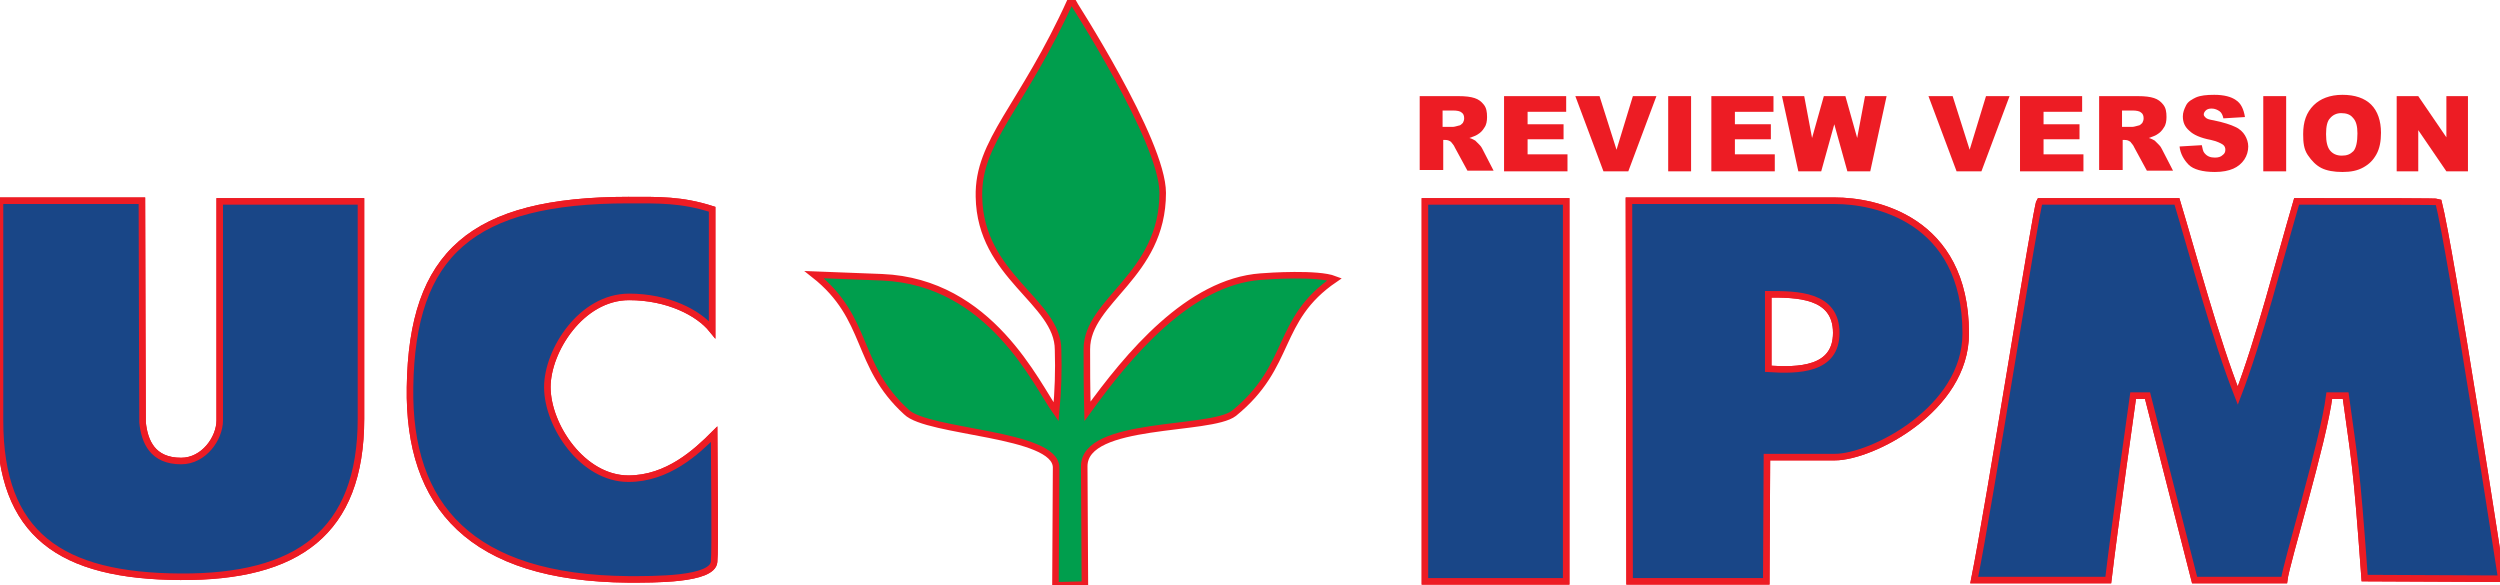
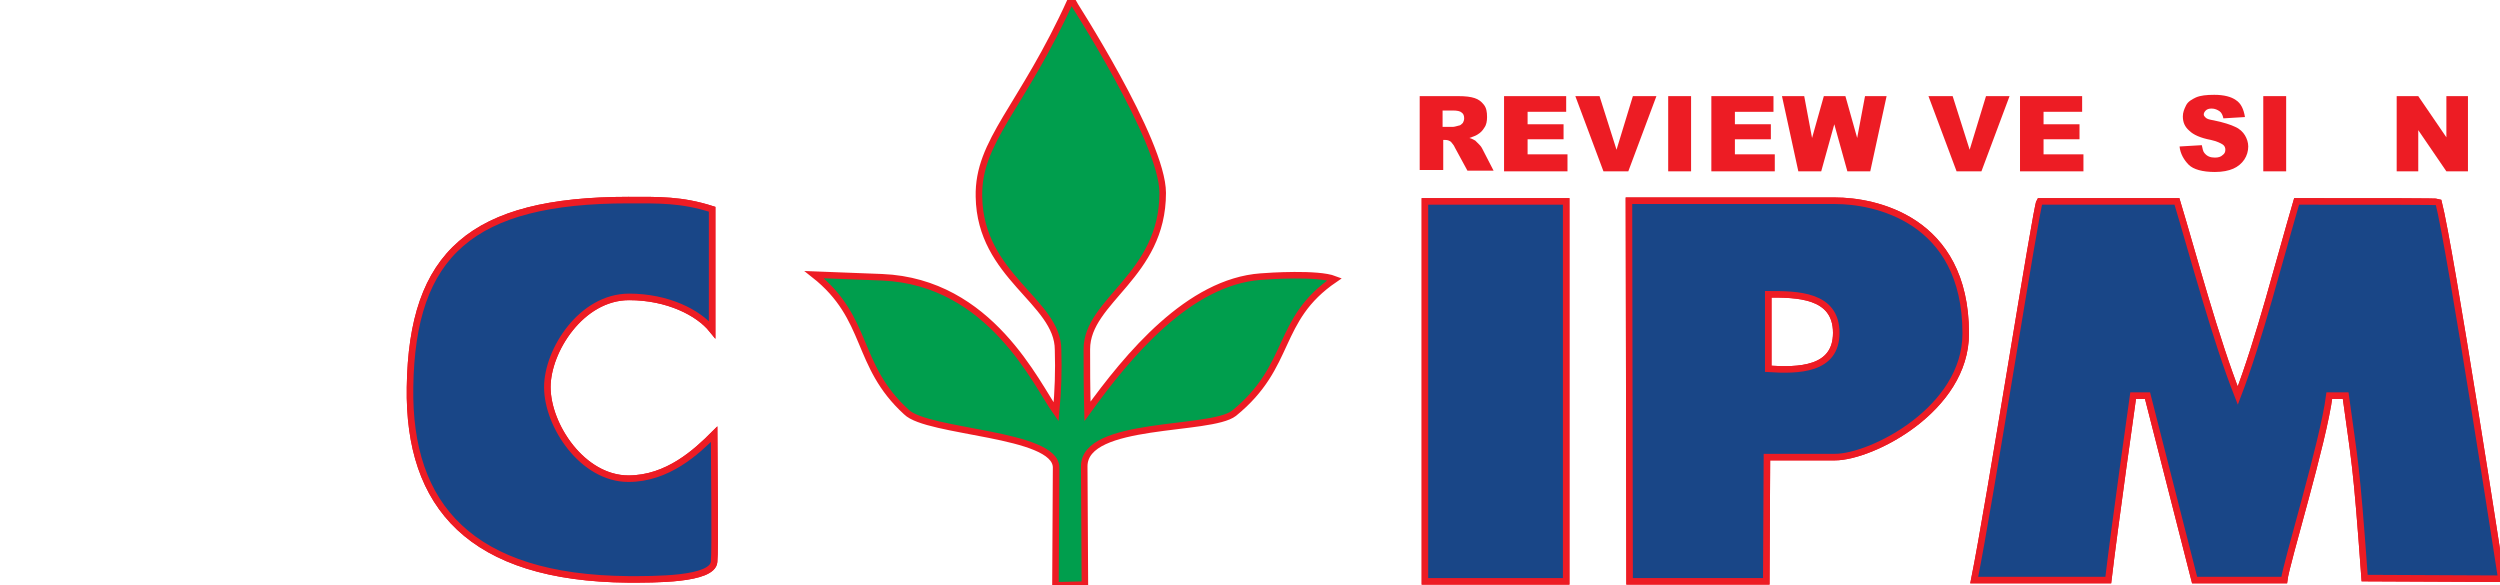
<svg xmlns="http://www.w3.org/2000/svg" version="1.1" id="Layer_1" x="0px" y="0px" viewBox="0 0 382.3 89.5" style="enable-background:new 0 0 382.3 89.5;" xml:space="preserve">
  <style type="text/css">
	.st0{fill:#009E4D;stroke:#ED1C24;stroke-miterlimit:10;}
	.st1{fill:#194687;stroke:#ED1C24;stroke-miterlimit:10;}
	.st2{fill:#ED1C24;}
</style>
  <g id="Layer_2_00000124875386655021278790000012662624598517260722_">
    <path class="st0" d="M161.5,71.5l-0.1,18l4.5-0.1l-0.1-18.1c0-7,19.3-5.3,22.9-8.1c9-7.3,6.3-14.3,15.4-20.5   c-2.6-1-10.1-0.5-11.3-0.4c-11,0.8-20.3,12-26.5,20.6c-0.1-3.9-0.1-6.5-0.1-9.5c0-7.5,11.6-11.2,11.6-23.9c0-8-13.9-29.4-14-29.6   c-7.5,16.6-14.3,21.6-14.1,30.2c0.2,12.2,12.1,16,12.1,23.4c0.1,3.2,0,6.3-0.3,9.5c-3-4.2-10-19.9-26.6-20.6L124.5,42   c8.5,6.7,6.2,13.8,14.1,21C141.8,66.2,161.5,66.2,161.5,71.5L161.5,71.5z" />
    <path class="st1" d="M109.2,66.4c-2.7,2.7-7.1,6.8-13.1,6.8c-7,0-12.4-8.1-12.4-14c0-5.6,5.2-13.8,12.5-13.8c5.9,0,10.6,2.4,12.7,5   V32c-4.7-1.5-8.1-1.4-12.8-1.4c-24,0-33.1,8.2-33.4,28.6C62.4,77.4,72,88.4,96.1,88.6c3.8,0,12.9,0.1,13.1-2.7   C109.4,84.2,109.2,70.2,109.2,66.4z" />
    <path class="st1" d="M109.2,66.4c-2.7,2.7-7.1,6.8-13.1,6.8c-7,0-12.4-8.1-12.4-14c0-5.6,5.2-13.8,12.5-13.8c5.9,0,10.6,2.4,12.7,5   V32c-4.7-1.5-8.1-1.4-12.8-1.4c-24,0-33.1,8.2-33.4,28.6C62.4,77.4,72,88.4,96.1,88.6c3.8,0,12.9,0.1,13.1-2.7   C109.4,84.2,109.2,70.2,109.2,66.4z" />
    <polygon class="st1" points="239.5,30.8 217.9,30.8 217.9,88.9 239.5,88.9  " />
    <polygon class="st1" points="239.5,30.8 217.9,30.8 217.9,88.9 239.5,88.9  " />
    <path class="st1" d="M351.2,30.8c-2.7,9.2-5.7,21.1-9,29.7c-3.4-8.6-6.8-21.4-9.3-29.7h-21c-0.5,0.7-7.6,46-10,57.9h20.5   c0.9-7.7,3.8-28.2,3.8-28.2h2.2l7.2,28.2h13.7c0.3-2.6,6-21.1,6.9-28.2h2.5c1.4,10.3,1.6,9.9,2.9,27.9l20.9,0.1   c0,0-7.8-50.7-9.6-57.6C372.7,30.8,364.7,30.8,351.2,30.8L351.2,30.8z" />
    <path class="st1" d="M351.2,30.8c-2.7,9.2-5.7,21.1-9,29.7c-3.4-8.6-6.8-21.4-9.3-29.7h-21c-0.5,0.7-7.6,46-10,57.9h20.5   c0.9-7.7,3.8-28.2,3.8-28.2h2.2l7.2,28.2h13.7c0.3-2.6,6-21.1,6.9-28.2h2.5c1.4,10.3,1.6,9.9,2.9,27.9l20.9,0.1   c0,0-7.8-50.7-9.6-57.6C372.7,30.8,364.7,30.8,351.2,30.8L351.2,30.8z" />
-     <path class="st1" d="M33.6,64.3c0,2.7-2.4,6.2-5.9,6.2c-4.4,0-5.6-3-5.9-5.9c0,0-0.1-28.7-0.1-33.9H0v33.6   c0,17.5,9.3,23.8,27.6,23.9c17.8,0.1,27.6-6.7,27.6-24.2V30.8H33.6V64.3L33.6,64.3z" />
-     <path class="st1" d="M33.6,64.3c0,2.7-2.4,6.2-5.9,6.2c-4.4,0-5.6-3-5.9-5.9c0,0-0.1-28.7-0.1-33.9H0v33.6   c0,17.5,9.3,23.8,27.6,23.9c17.8,0.1,27.6-6.7,27.6-24.2V30.8H33.6V64.3L33.6,64.3z" />
    <path class="st1" d="M270.4,45c4.3,0,10.4,0,10.4,5.9c0,5.7-5.8,5.8-10.4,5.5V45z M270.1,88.9l0.1-19c3.4,0,5.3,0,10.4,0   c5.6,0,20-7.3,20-18.9c0-17.7-14.2-20.3-19.9-20.3h-31.6l0.1,58.2H270.1z" />
    <path class="st1" d="M270.4,45c4.3,0,10.4,0,10.4,5.9c0,5.7-5.8,5.8-10.4,5.5V45z M270.1,88.9l0.1-19c3.4,0,5.3,0,10.4,0   c5.6,0,20-7.3,20-18.9c0-17.7-14.2-20.3-19.9-20.3h-31.6l0.1,58.2H270.1z" />
  </g>
  <g>
    <path class="st2" d="M217.1,26.2V14.7h5.9c1.1,0,1.9,0.1,2.5,0.3s1,0.5,1.4,1s0.5,1.1,0.5,1.9c0,0.6-0.1,1.2-0.4,1.6   c-0.3,0.5-0.6,0.8-1.1,1.1c-0.3,0.2-0.7,0.3-1.2,0.5c0.4,0.1,0.7,0.3,0.9,0.4c0.1,0.1,0.3,0.3,0.6,0.6s0.4,0.5,0.5,0.7l1.7,3.3h-4   l-1.9-3.5c-0.2-0.5-0.5-0.7-0.6-0.9c-0.3-0.2-0.5-0.3-0.9-0.3h-0.3v4.6H217.1z M220.7,19.4h1.5c0.2,0,0.5-0.1,0.9-0.2   c0.2,0,0.4-0.2,0.6-0.4c0.1-0.2,0.2-0.4,0.2-0.7c0-0.4-0.1-0.7-0.4-0.9c-0.2-0.2-0.7-0.3-1.3-0.3h-1.6V19.4z" />
    <path class="st2" d="M230,14.7h9.5v2.4h-5.9V19h5.5v2.3h-5.5v2.3h6.1v2.6H230V14.7z" />
    <path class="st2" d="M240.9,14.7h3.7l2.6,8.2l2.5-8.2h3.6l-4.3,11.5h-3.8L240.9,14.7z" />
    <path class="st2" d="M255.1,14.7h3.5v11.5h-3.5V14.7z" />
    <path class="st2" d="M261.7,14.7h9.5v2.4h-5.9V19h5.5v2.3h-5.5v2.3h6.1v2.6h-9.7V14.7z" />
    <path class="st2" d="M272.5,14.7h3.4l1.2,6.4l1.8-6.4h3.3l1.8,6.4l1.2-6.4h3.3L286,26.2h-3.5l-2-7.2l-2,7.2h-3.5L272.5,14.7z" />
    <path class="st2" d="M294.9,14.7h3.7l2.6,8.2l2.5-8.2h3.6L303,26.2h-3.8L294.9,14.7z" />
    <path class="st2" d="M308.9,14.7h9.5v2.4h-5.9V19h5.5v2.3h-5.5v2.3h6.1v2.6h-9.7V14.7z" />
-     <path class="st2" d="M321,26.2V14.7h5.9c1.1,0,1.9,0.1,2.5,0.3s1,0.5,1.4,1s0.5,1.1,0.5,1.9c0,0.6-0.1,1.2-0.4,1.6   c-0.3,0.5-0.6,0.8-1.1,1.1c-0.3,0.2-0.7,0.3-1.2,0.5c0.4,0.1,0.7,0.3,0.9,0.4c0.1,0.1,0.3,0.3,0.6,0.6s0.4,0.5,0.5,0.7l1.7,3.3h-4   l-1.9-3.5c-0.2-0.5-0.5-0.7-0.6-0.9c-0.3-0.2-0.5-0.3-0.9-0.3h-0.3v4.6H321z M324.6,19.4h1.5c0.2,0,0.5-0.1,0.9-0.2   c0.2,0,0.4-0.2,0.6-0.4c0.1-0.2,0.2-0.4,0.2-0.7c0-0.4-0.1-0.7-0.4-0.9c-0.2-0.2-0.7-0.3-1.3-0.3h-1.6V19.4z" />
    <path class="st2" d="M333.3,22.4l3.4-0.2c0.1,0.5,0.2,1,0.4,1.2c0.4,0.5,0.9,0.7,1.6,0.7c0.5,0,0.9-0.1,1.2-0.4   c0.3-0.2,0.4-0.5,0.4-0.8c0-0.3-0.1-0.6-0.4-0.8s-0.9-0.5-1.8-0.7c-1.6-0.3-2.7-0.8-3.3-1.4c-0.7-0.6-1-1.3-1-2.2   c0-0.6,0.2-1.1,0.5-1.7s0.9-0.9,1.5-1.2c0.7-0.3,1.6-0.4,2.8-0.4c1.5,0,2.6,0.3,3.3,0.8c0.8,0.5,1.2,1.4,1.4,2.6l-3.3,0.2   c-0.1-0.5-0.3-0.9-0.6-1.1s-0.7-0.4-1.2-0.4c-0.4,0-0.7,0.1-0.9,0.3c-0.2,0.2-0.3,0.4-0.3,0.6c0,0.2,0.1,0.3,0.3,0.5   c0.2,0.2,0.6,0.3,1.2,0.4c1.5,0.3,2.7,0.7,3.3,1c0.7,0.3,1.2,0.8,1.5,1.3c0.3,0.5,0.5,1.1,0.5,1.7c0,0.7-0.2,1.4-0.6,2   c-0.4,0.6-1,1.1-1.7,1.4s-1.6,0.5-2.8,0.5c-1.9,0-3.3-0.4-4-1.1S333.4,23.5,333.3,22.4z" />
    <path class="st2" d="M346.1,14.7h3.5v11.5h-3.5V14.7z" />
-     <path class="st2" d="M352.2,20.5c0-1.9,0.5-3.3,1.6-4.4c1-1,2.5-1.6,4.4-1.6c1.9,0,3.4,0.5,4.4,1.5s1.5,2.5,1.5,4.3   c0,1.3-0.2,2.4-0.7,3.3c-0.5,0.9-1.1,1.5-2,2s-1.9,0.7-3.2,0.7c-1.3,0-2.4-0.2-3.2-0.6c-0.8-0.4-1.5-1.1-2.1-2   S352.2,21.8,352.2,20.5z M355.7,20.5c0,1.2,0.2,2,0.6,2.5c0.4,0.5,1,0.8,1.8,0.8c0.8,0,1.3-0.2,1.8-0.7c0.4-0.5,0.6-1.4,0.6-2.7   c0-1.1-0.2-1.9-0.7-2.4c-0.4-0.5-1-0.7-1.8-0.7c-0.7,0-1.3,0.3-1.7,0.8C355.9,18.5,355.7,19.3,355.7,20.5z" />
    <path class="st2" d="M366.5,14.7h3.3l4.3,6.3v-6.3h3.3v11.5h-3.3l-4.3-6.3v6.3h-3.3V14.7z" />
  </g>
</svg>